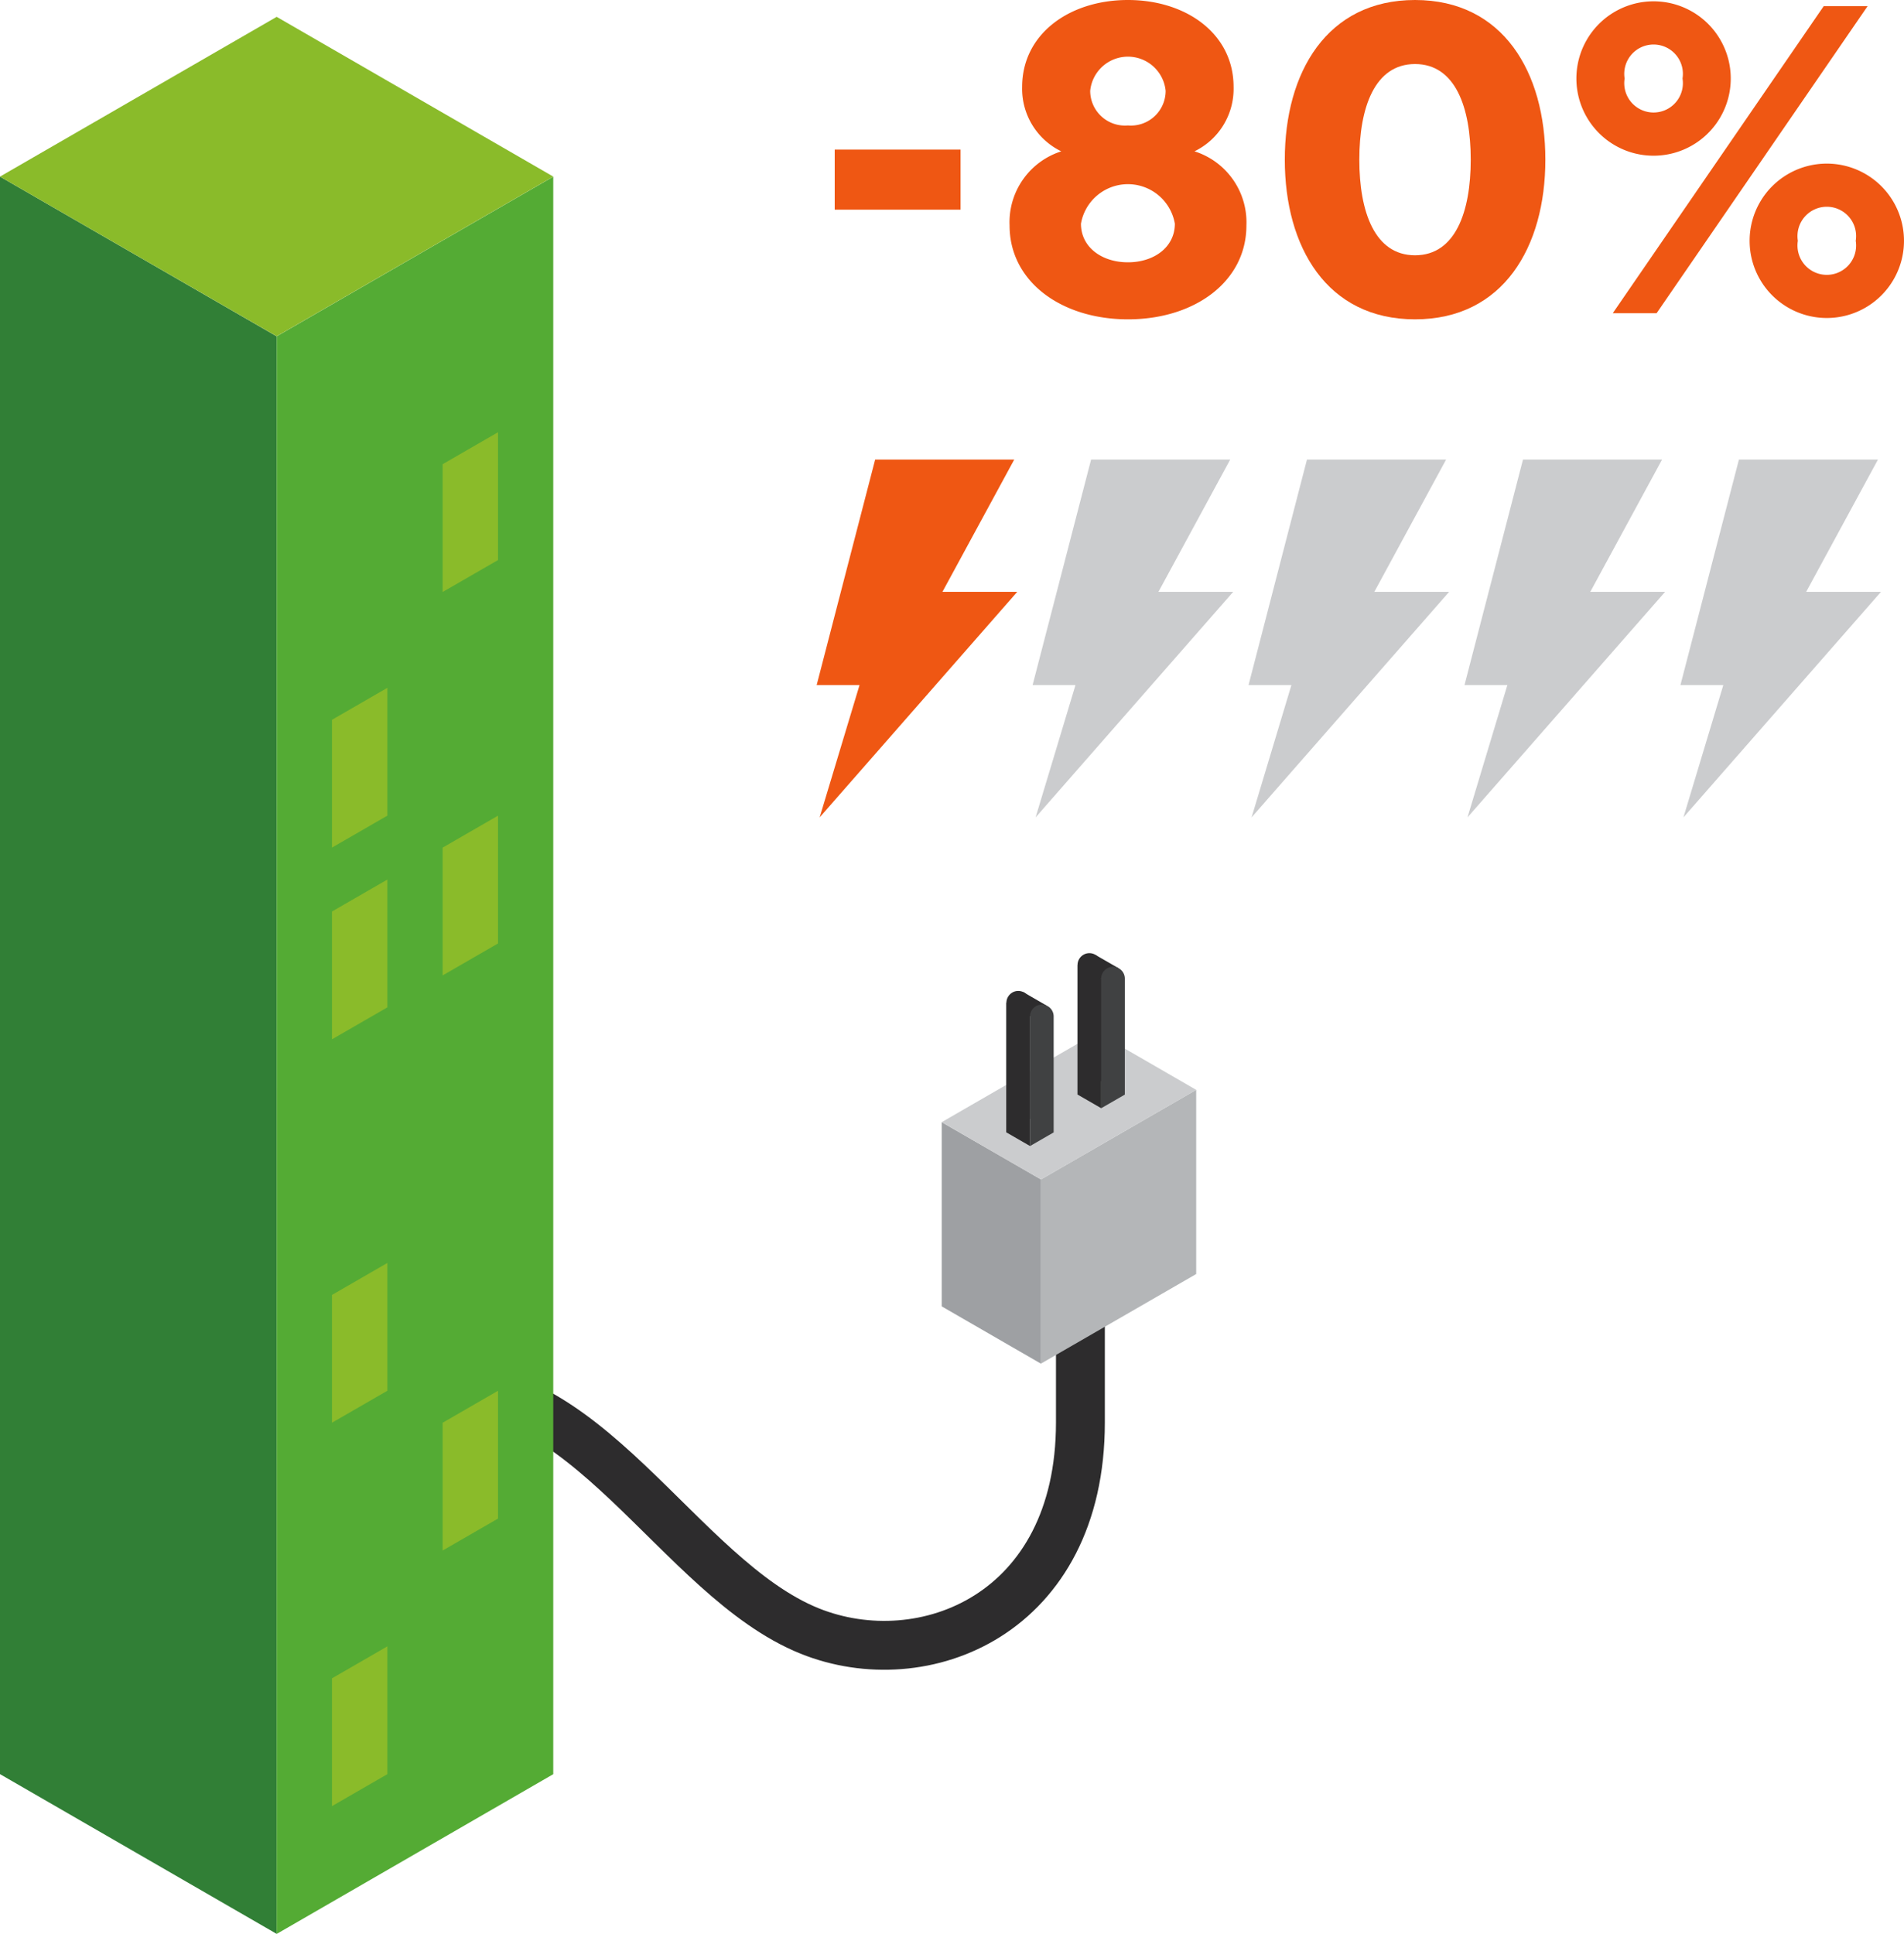
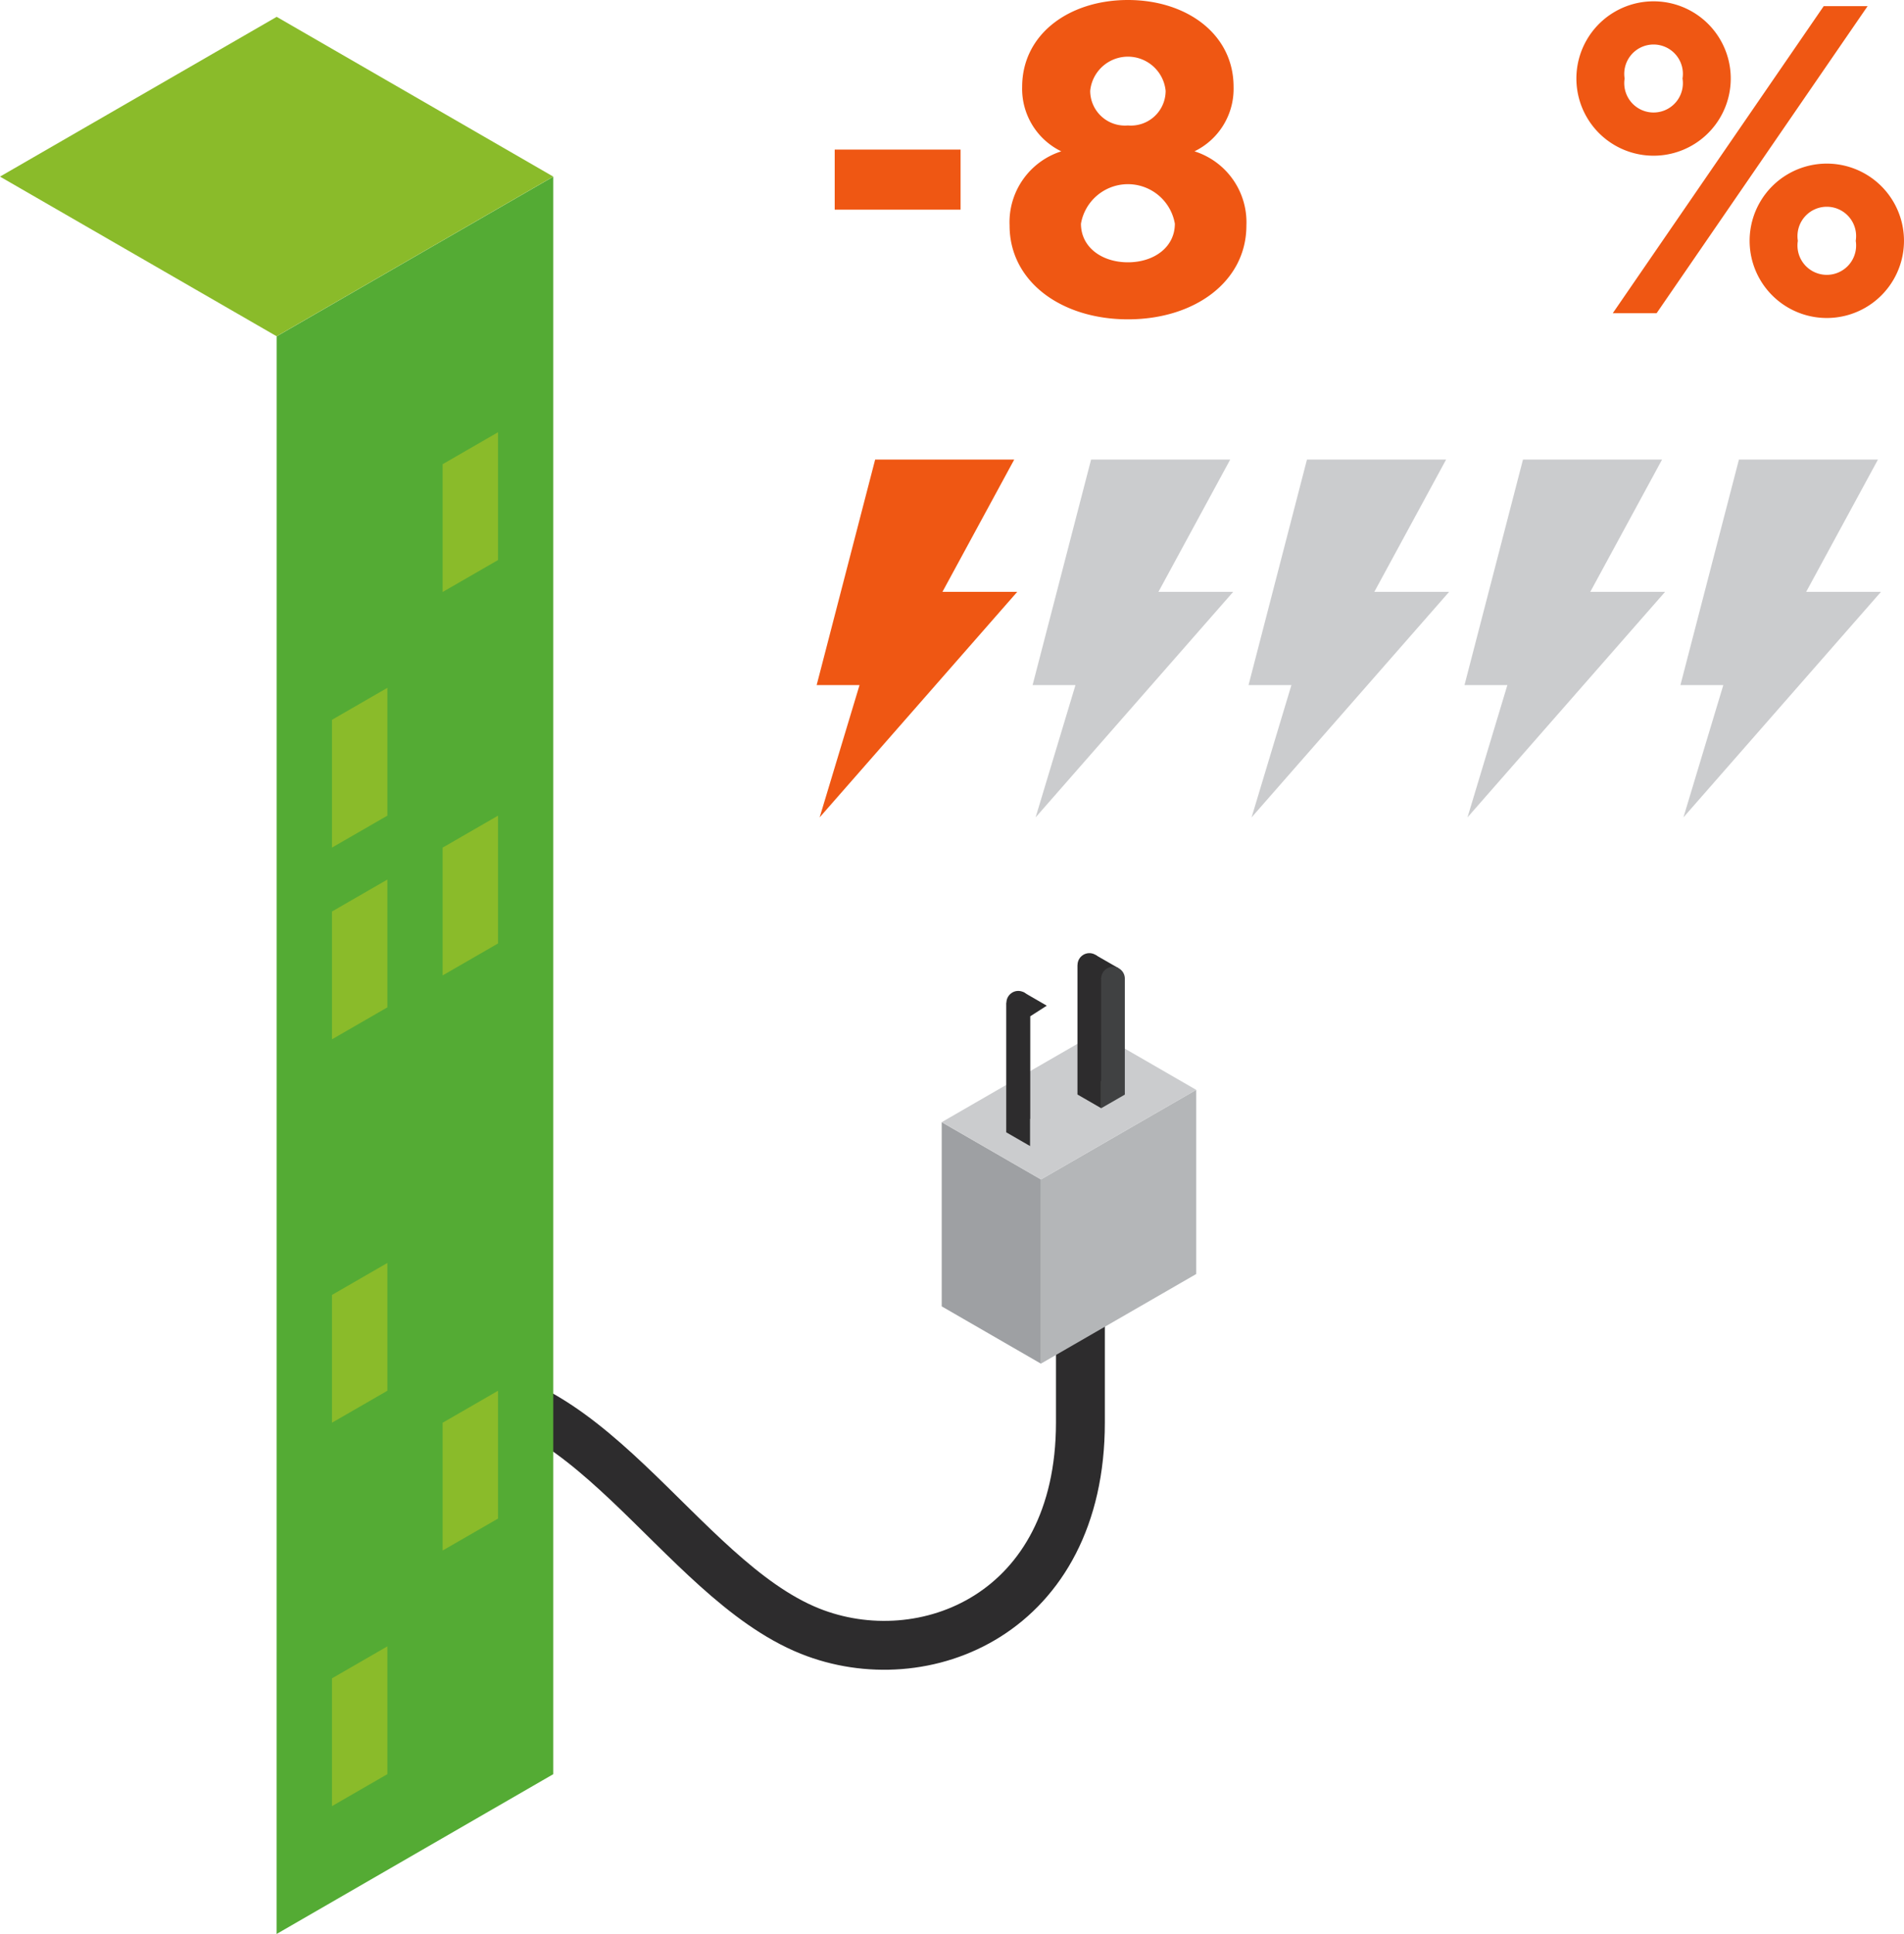
<svg xmlns="http://www.w3.org/2000/svg" id="Groupe_115" data-name="Groupe 115" width="116.881" height="118.7" viewBox="0 0 116.881 118.7">
  <defs>
    <clipPath id="clip-path">
      <rect id="Rectangle_97" data-name="Rectangle 97" width="116.881" height="118.7" fill="none" />
    </clipPath>
  </defs>
  <g id="Groupe_114" data-name="Groupe 114" clip-path="url(#clip-path)">
    <path id="Tracé_327" data-name="Tracé 327" d="M35.5,112.3c9.575-1.39,15.385,11.5,23.473,14.751,6.968,2.8,16.614-1.007,16.614-12.8V103.229" transform="translate(-9.264 -26.942)" fill="none" stroke="#2d2c2d" stroke-miterlimit="10" stroke-width="3" />
-     <path id="Tracé_328" data-name="Tracé 328" d="M0,14.669v98.052l16.984,9.805V24.472Z" transform="translate(0 -3.829)" fill="#317f36" />
+     <path id="Tracé_328" data-name="Tracé 328" d="M0,14.669l16.984,9.805V24.472Z" transform="translate(0 -3.829)" fill="#317f36" />
    <path id="Tracé_329" data-name="Tracé 329" d="M22.982,24.472l16.979-9.8,0,98.052-16.982,9.807Z" transform="translate(-5.998 -3.829)" fill="#54ab34" />
    <path id="Tracé_330" data-name="Tracé 330" d="M0,11.206,16.984,1.4l16.979,9.805-16.979,9.8Z" transform="translate(0 -0.366)" fill="#8abb2a" />
    <path id="Tracé_331" data-name="Tracé 331" d="M27.576,59.091v7.844l3.4-1.961V57.129Z" transform="translate(-7.197 -14.911)" fill="#8abb2a" />
    <path id="Tracé_332" data-name="Tracé 332" d="M36.769,37.862v7.844l3.4-1.961V35.9Z" transform="translate(-9.597 -9.37)" fill="#8abb2a" />
    <path id="Tracé_333" data-name="Tracé 333" d="M27.576,75.013v7.844l3.4-1.961V73.051Z" transform="translate(-7.197 -19.066)" fill="#8abb2a" />
    <path id="Tracé_334" data-name="Tracé 334" d="M36.769,69.706V77.55l3.4-1.961V67.744Z" transform="translate(-9.597 -17.681)" fill="#8abb2a" />
    <path id="Tracé_335" data-name="Tracé 335" d="M27.576,106.857V114.7l3.4-1.961v-7.845Z" transform="translate(-7.197 -27.377)" fill="#8abb2a" />
    <path id="Tracé_336" data-name="Tracé 336" d="M36.769,117.471v7.844l3.4-1.961v-7.845Z" transform="translate(-9.597 -30.147)" fill="#8abb2a" />
    <path id="Tracé_337" data-name="Tracé 337" d="M27.576,138.7v7.844l3.4-1.961v-7.845Z" transform="translate(-7.197 -35.688)" fill="#8abb2a" />
    <path id="Tracé_338" data-name="Tracé 338" d="M78.225,93.2v11.307l6.093,3.518V96.716Z" transform="translate(-20.416 -24.325)" fill="#9ea0a3" />
    <path id="Tracé_339" data-name="Tracé 339" d="M86.469,96.015l9.53-5.5V101.82l-9.532,5.5Z" transform="translate(-22.568 -23.623)" fill="#b4b6b8" />
    <path id="Tracé_340" data-name="Tracé 340" d="M78.225,91.256l9.533-5.5,6.09,3.518-9.53,5.5Z" transform="translate(-20.416 -22.381)" fill="#cbccce" />
    <path id="Tracé_341" data-name="Tracé 341" d="M80.151,46.287H75.559l4.407-8.12H71.428L67.837,52.01h2.632l-2.448,8.12Z" transform="translate(-17.705 -9.961)" fill="#ef5713" />
    <path id="Tracé_342" data-name="Tracé 342" d="M98.089,46.287H93.5l4.407-8.12H89.366L85.775,52.01h2.632L85.96,60.13Z" transform="translate(-22.387 -9.961)" fill="#cbccce" />
    <path id="Tracé_343" data-name="Tracé 343" d="M116.027,46.287h-4.592l4.407-8.12H107.3L103.713,52.01h2.632L103.9,60.13Z" transform="translate(-27.069 -9.961)" fill="#cbccce" />
    <path id="Tracé_344" data-name="Tracé 344" d="M133.965,46.287h-4.592l4.407-8.12h-8.538L121.651,52.01h2.632l-2.448,8.12Z" transform="translate(-31.75 -9.961)" fill="#cbccce" />
    <path id="Tracé_345" data-name="Tracé 345" d="M151.9,46.287h-4.592l4.407-8.12H143.18L139.589,52.01h2.632l-2.448,8.12Z" transform="translate(-36.432 -9.961)" fill="#cbccce" />
    <path id="Tracé_346" data-name="Tracé 346" d="M89.873,79.261h0a.725.725,0,0,1,1.088.628v7.119l-1.451.837V79.889a.724.724,0,0,1,.363-.628" transform="translate(-23.362 -20.661)" fill="#2d2c2d" />
    <path id="Tracé_347" data-name="Tracé 347" d="M89.51,80.146V88.1l1.451.837V80.983Z" transform="translate(-23.362 -20.918)" fill="#2d2c2d" />
    <path id="Tracé_348" data-name="Tracé 348" d="M90.615,79.316l1.428.82-1.083.63-1.451-.837Z" transform="translate(-23.362 -20.701)" fill="#2d2c2d" />
    <path id="Tracé_349" data-name="Tracé 349" d="M91.836,80.394h0a.725.725,0,0,1,1.088.628v7.119l-1.451.837V81.022a.724.724,0,0,1,.363-.628" transform="translate(-23.874 -20.957)" fill="#404142" />
    <path id="Tracé_350" data-name="Tracé 350" d="M83.963,82.4h0a.725.725,0,0,1,1.088.628v7.119l-1.451.837V83.03a.724.724,0,0,1,.363-.628" transform="translate(-21.819 -21.481)" fill="#2d2c2d" />
    <path id="Tracé_351" data-name="Tracé 351" d="M83.6,83.287v7.956l1.451.837V84.124Z" transform="translate(-21.819 -21.738)" fill="#2d2c2d" />
    <path id="Tracé_352" data-name="Tracé 352" d="M84.635,82.4l1.442.834-1.026.658-1.45-.837Z" transform="translate(-21.819 -21.507)" fill="#2d2c2d" />
-     <path id="Tracé_353" data-name="Tracé 353" d="M85.925,83.535h0a.725.725,0,0,1,1.088.628v7.119l-1.45.837V84.163a.724.724,0,0,1,.362-.628" transform="translate(-22.332 -21.777)" fill="#404142" />
    <rect id="Rectangle_96" data-name="Rectangle 96" width="7.727" height="3.688" transform="translate(51.24 9.181)" fill="#ef5713" />
    <path id="Tracé_354" data-name="Tracé 354" d="M87.034,9.288a4.267,4.267,0,0,1-2.4-3.957C84.638,2.074,87.545,0,91.127,0s6.486,2.074,6.486,5.331a4.263,4.263,0,0,1-2.4,3.957A4.568,4.568,0,0,1,98.4,13.839c0,3.446-3.178,5.761-7.269,5.761s-7.269-2.315-7.269-5.761a4.566,4.566,0,0,1,3.176-4.551M91.127,16.1c1.587,0,2.881-.916,2.881-2.37a2.925,2.925,0,0,0-5.764,0c0,1.454,1.293,2.37,2.883,2.37m0-8.4a2.132,2.132,0,0,0,2.315-2.126,2.327,2.327,0,0,0-4.631,0A2.134,2.134,0,0,0,91.127,7.7" transform="translate(-21.887)" fill="#ef5713" />
-     <path id="Tracé_355" data-name="Tracé 355" d="M106.725,9.8c0-5.358,2.584-9.8,7.995-9.8s8,4.442,8,9.8-2.585,9.8-8,9.8-7.995-4.442-7.995-9.8m11.414,0c0-3.2-.942-5.869-3.419-5.869S111.3,6.6,111.3,9.8s.943,5.869,3.42,5.869S118.139,13,118.139,9.8" transform="translate(-27.855)" fill="#ef5713" />
    <path id="Tracé_356" data-name="Tracé 356" d="M130.947,4.857a4.738,4.738,0,0,1,9.476,0,4.738,4.738,0,0,1-9.476,0M146.13.415h2.694L135.872,19.261h-2.691Zm-8.668,4.442a1.8,1.8,0,1,0-3.554,0,1.8,1.8,0,1,0,3.554,0m4.119,9.961a4.738,4.738,0,0,1,9.476,0,4.738,4.738,0,0,1-9.476,0m6.514,0a1.8,1.8,0,1,0-3.553,0,1.8,1.8,0,1,0,3.553,0" transform="translate(-34.177 -0.038)" fill="#ef5713" />
  </g>
</svg>